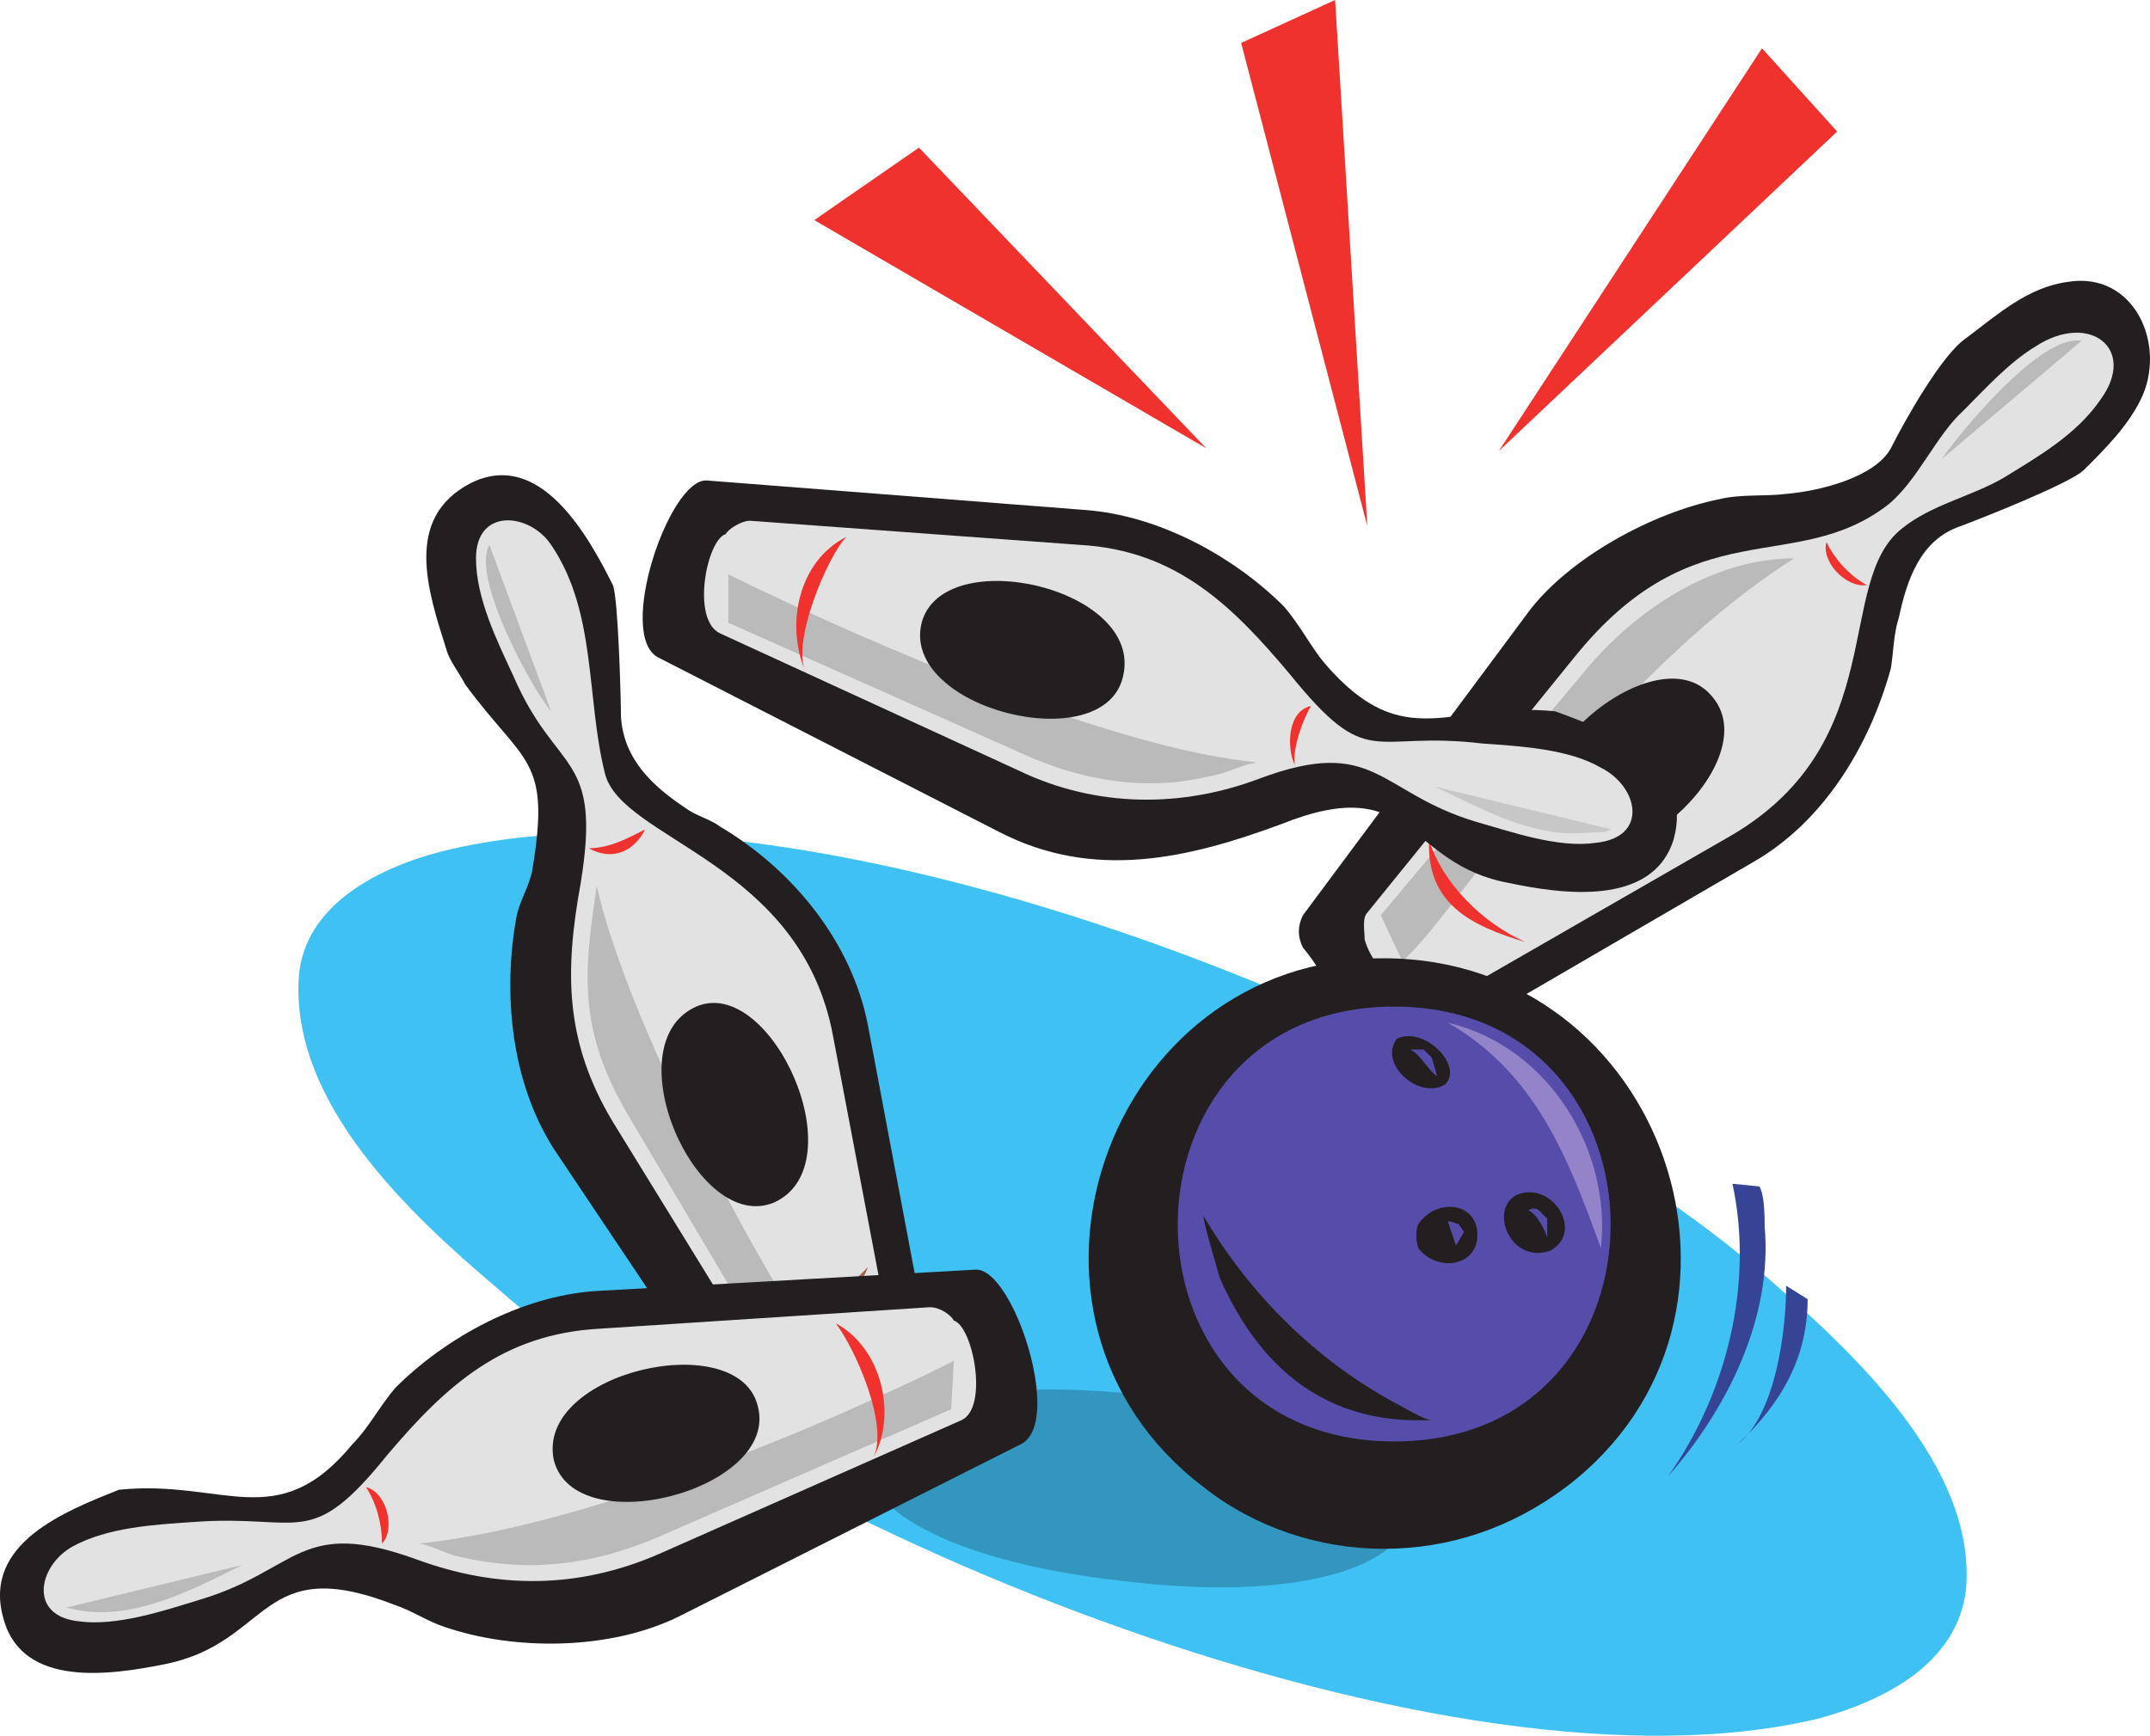
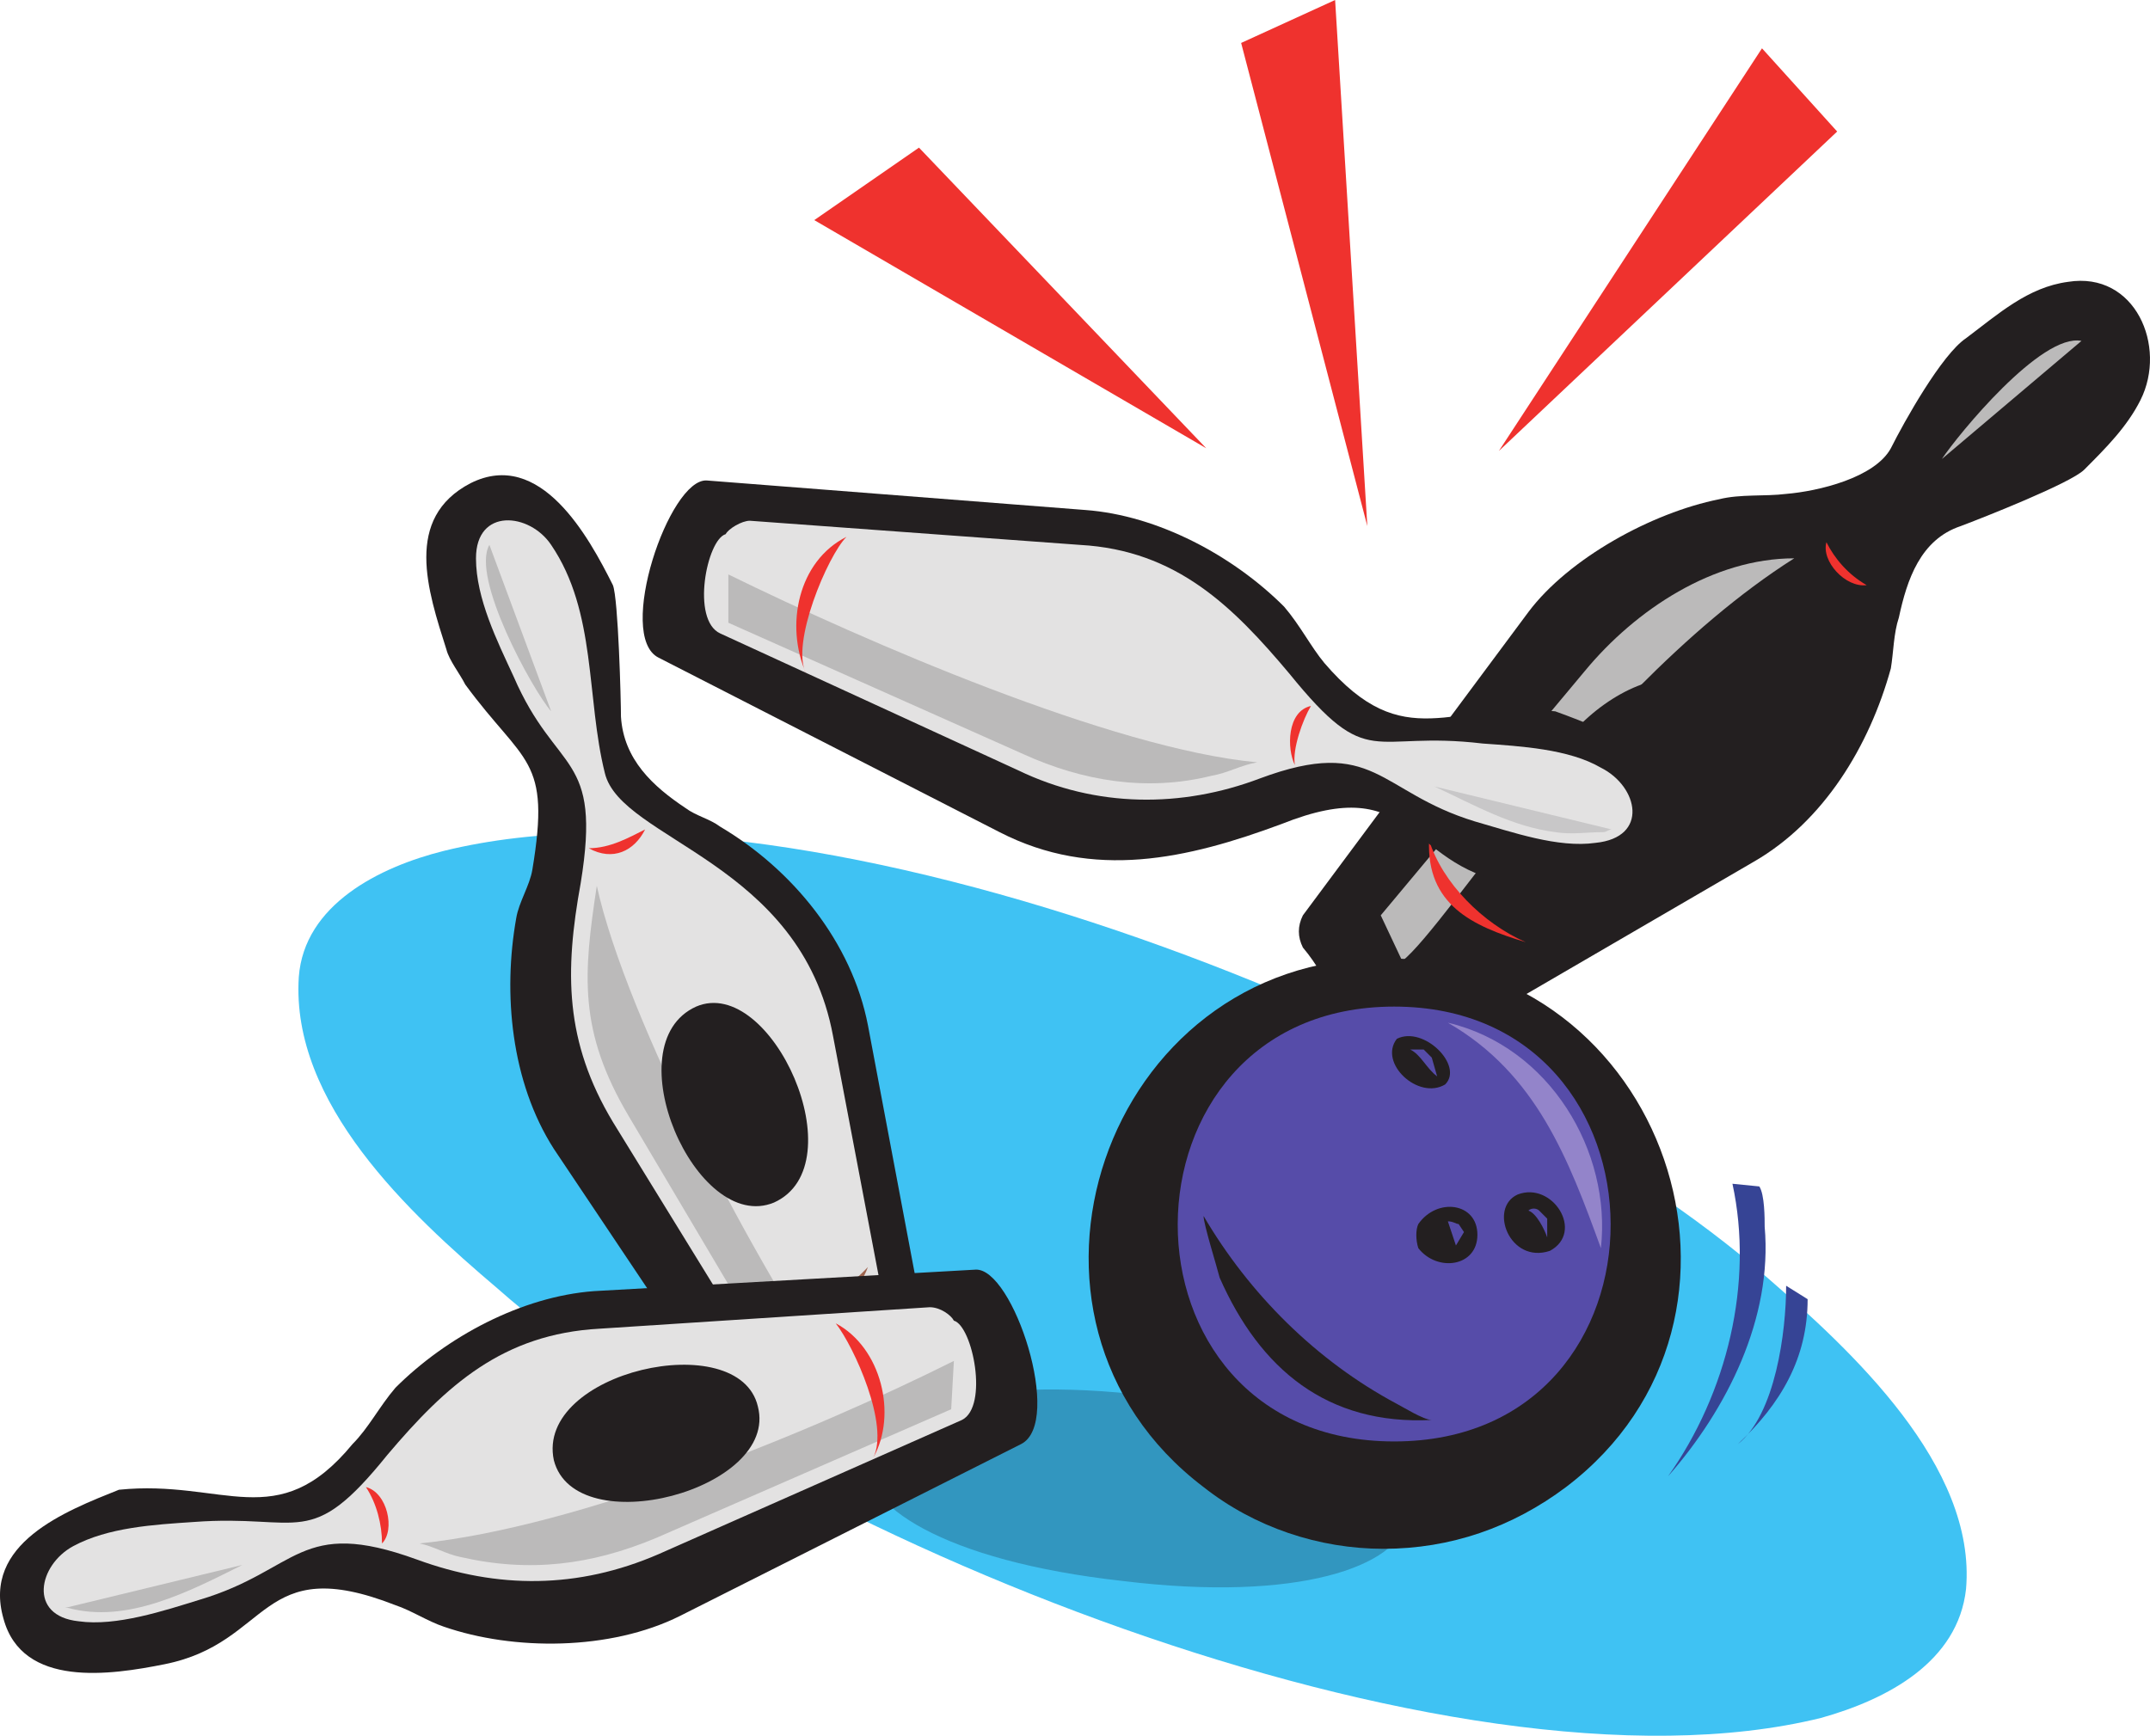
<svg xmlns="http://www.w3.org/2000/svg" width="600.61" height="484.985">
  <path fill="#3fc2f3" fill-rule="evenodd" d="M493.718 357c-78-68.25-266.25-144.75-369.75-119.25-18 4.5-39 15-40.5 35.25-2.25 35.25 30.75 66 55.5 87 77.25 68.25 266.25 145.5 369.75 120 18.75-5.25 38.25-15.75 40.5-36 3-34.5-32.25-66.75-55.5-87" />
  <path fill="#3296bf" fill-rule="evenodd" d="M313.718 441.75c98.25 12 111-40.5 7.5-51.75-99.75-12-108.75 40.5-7.5 51.75" />
  <path fill="#231f20" fill-rule="evenodd" d="M398.468 294c-3.75 0-7.5 0-10.5-1.5l-2.25-2.25c-13.5-7.5-13.5-15.75-21.75-25.5-1.5-3-1.5-6 0-9l63-84.75c11.25-15 34.5-27.75 53.25-31.5 6-1.5 12.75-.75 18.75-1.5 9-.75 24.75-4.5 29.25-12.75 3.75-7.5 14.25-26.25 21-30.75 9-6.75 17.25-14.25 28.5-15.75 18.75-3 27.75 18 20.25 33-3.75 7.5-9.75 13.5-15.75 19.5-3.75 3.75-28.5 13.5-34.5 15.75-11.25 3.75-15 15-17.25 25.5-1.5 4.5-1.5 9.75-2.25 14.25-6 21.75-18.75 42.75-38.25 54l-91.5 53.25" />
-   <path fill="#e3e2e2" fill-rule="evenodd" d="M396.218 278.25c0 1.5-4.5-1.5-5.25-2.25-4.5-3.75-8.25-8.25-9.75-13.5 0-2.25-.75-6 .75-7.5l57.75-71.25c33.75-42 61.5-22.5 87.75-42.75 8.25-6.75 13.5-19.5 21-26.25 6-6 12.75-13.5 20.25-18 15-9.75 28.5.75 18 15-6.75 9.75-17.25 15.75-27 21.75-9 5.25-20.25 7.5-28.5 14.25-18.75 15-3 59.25-47.25 85.5l-79.5 45.75c-2.25 1.5-6.75.75-8.25-.75" />
  <path fill="#bbbaba" fill-rule="evenodd" d="M501.218 156c-22.5 0-44.25 14.25-58.5 31.5l-57 68.25 6 12.75c6-4.5 22.5-27.75 28.5-34.5 22.5-27 50.25-58.5 81-78m80.25-60.75c-11.25-2.25-34.5 26.25-39 33l39-33" />
  <path fill="#ef322e" fill-rule="evenodd" d="M399.218 234.75c3.75 12 15 23.25 27 28.5-15-4.5-27.75-10.5-27-28.5m111-83.25c2.25 4.5 6 9 11.25 12-6 .75-12.75-6.75-11.25-12" />
  <path fill="#231f20" fill-rule="evenodd" d="M434.468 233.25c17.25 18 60-21 43.5-39-15.75-18-60.75 21-43.5 39m-48 199.5c18.75 0 36-6 51-17.25 62.25-47.25 27.75-147.75-51-147.75-78 0-112.5 100.5-50.25 147.75 14.25 11.25 32.25 17.25 50.25 17.25" />
  <path fill="#564ca9" fill-rule="evenodd" d="M389.468 402.75c81 0 80.25-121.5 0-121.5s-81 121.5 0 121.5" />
  <path fill="#231f20" fill-rule="evenodd" d="M403.718 303c5.25-5.25-6-16.5-13.5-12.75-5.25 6.75 6 17.25 13.5 12.75m-7.5 39c-.75 1.5-.75 4.5 0 6.75 5.25 6.75 16.5 5.25 16.5-3.75s-11.25-10.5-16.5-3m36.75 7.5c9.75-5.25.75-19.5-9-15.75-8.25 3.75-2.25 19.5 9 15.75" />
  <path fill="#564ca9" fill-rule="evenodd" d="M404.468 341.25c1.5 0 2.25.75 3 .75l1.5 2.25-2.25 3.75-2.25-6.75m22.5-3c.75-.75 2.25-.75 3 0l2.25 2.25v5.25c-.75-2.25-3-6.75-5.25-7.5m-33-45h3.75l2.25 2.25 1.5 5.25c-3-2.25-4.5-6-7.5-7.5" />
  <path fill="#364495" fill-rule="evenodd" d="m483.968 330.75 7.5.75c1.5 2.25 1.5 9 1.5 11.25 2.25 25.5-10.5 51-27 69.75 16.5-23.25 24-54 18-81.75m15 28.5 6 3.75c0 16.5-7.5 29.25-19.5 40.5 10.5-8.25 13.5-31.5 13.5-44.25" />
  <path fill="#231f20" fill-rule="evenodd" d="M336.218 339.75c0 2.25 3.75 14.25 4.5 17.25 11.25 25.5 30 41.25 59.25 39.75-2.25 0-8.25-3.75-9.75-4.5-22.5-12-41.25-30.75-54-52.5M131.468 135c19.5-9.75 33 15 39.75 28.5 1.5 3.75 2.25 32.25 2.25 36.75.75 12 9 19.5 18 25.5 3 2.25 6.75 3 9.75 5.25 20.25 12 36.75 32.25 41.25 55.5l19.5 103.5c0 2.25-4.5 7.5-5.25 9-6.75 6-36 20.25-42.75 10.5l-59.25-88.5c-12-18.75-14.25-43.5-10.5-64.5.75-4.5 3.75-9 4.5-13.5 5.25-31.5-2.25-29.25-18.75-51.75-1.5-3-4.5-6.75-5.25-9.75-5.25-16.5-12-36.75 6.75-46.5" />
  <path fill="#e3e2e2" fill-rule="evenodd" d="M246.218 387c2.25.75-3.75 3.75-4.5 4.5-5.25 2.25-9.75 3-15.75 3-2.25 0-5.25 0-6.75-3l-48-78c-13.5-22.5-13.5-42-9-66.75 6-36.75-6.75-30-18.75-57.75-4.5-9.75-10.5-21.75-10.5-33 0-14.25 15-12.75 21-3.75 12.75 18.75 9.75 42.75 15 63.75 4.5 18.75 54.75 24.75 63.75 73.5l17.25 90.75c0 2.25-2.25 5.25-3.75 6.75" />
  <path fill="#bbbaba" fill-rule="evenodd" d="M166.718 247.5c-3.75 24.75-5.25 40.5 9 64.5l45.75 77.25 13.5-1.5c-23.25-33-60-102.75-68.25-140.25m-30-95.25c-5.25 9 12 40.5 17.25 46.5l-17.25-46.5" />
  <path fill="#9e644e" fill-rule="evenodd" d="M204.968 369c14.25 0 27.75-4.5 37.5-15-5.25 14.25-24 20.25-37.5 15" />
  <path fill="#ef322e" fill-rule="evenodd" d="M164.468 237c6 0 11.25-3 15.75-5.25-3 6-9 9-15.75 5.25" />
  <path fill="#231f20" fill-rule="evenodd" d="M216.218 336c23.25-10.5-.75-63.75-21.75-54.75-23.25 10.5 0 63.75 21.75 54.75m251.25-101.25c6-21-16.5-30-33-36-29.25-3-42 12.75-64.5-13.5-3.75-4.5-6.75-10.5-11.25-15.75-14.25-14.25-35.25-25.5-55.5-27l-105.75-8.25c-10.5-.75-25.5 43.5-13.5 49.5l95.25 48.75c26.25 13.5 52.5 7.5 78.75-2.25 37.5-15 34.5 11.25 63.75 16.5 14.25 3 39.75 6.75 45.75-12" />
  <path fill="#e3e2e2" fill-rule="evenodd" d="M202.718 149.25c-5.25 1.5-9.75 24-1.5 27.75l83.25 38.25c21.75 10.5 45.75 10.5 67.5 2.25 32.25-12 33 3.75 60 12 10.5 3 23.25 7.5 33.75 6 15-1.5 12-15.75 1.5-21-9-5.25-22.5-6-33-6.75-31.5-3.75-31.5 8.25-54-19.5-15.75-18.75-31.5-34.5-58.5-36l-92.25-6.75c-2.25 0-6 2.25-6.75 3.75" />
  <path fill="#bbbaba" fill-rule="evenodd" d="M351.218 213c-4.5.75-8.25 3-12.75 3.75-18 4.5-36 1.5-52.5-6l-82.5-36.75v-13.5c38.25 18.75 107.25 48.75 147.75 52.5" />
  <path fill="#c8c7c8" fill-rule="evenodd" d="M450.218 231.75c-.75 0-1.5.75-2.25.75-4.5 0-9 .75-13.5 0-12-1.5-22.5-7.5-33.75-12.75l49.5 12" />
  <path fill="#ef322e" fill-rule="evenodd" d="M225.218 188.25c-4.5-8.25 6-33 11.25-38.25-13.5 6.75-17.25 24.75-11.25 38.25m136.5 25.5c-.75-4.5 2.25-12.75 4.5-16.5-6.75 1.5-6.75 12-4.5 16.5" />
-   <path fill="#231f20" fill-rule="evenodd" d="M257.468 174c6-22.5 62.25-9.75 56.25 15-5.25 23.25-62.25 9-56.25-15" />
  <path fill="#9384ca" fill-rule="evenodd" d="M404.468 285.75c28.5 6.75 45.75 36 42.75 63-9-24.75-18-48.75-42.75-63" />
  <path fill="#ef322e" fill-rule="evenodd" d="m418.718 126 94.5-89.25-21-23.25zm-36.75 21-9-147-26.25 12zm-45-21.75-80.25-84-29.25 20.25zm0 0" />
  <path fill="#231f20" fill-rule="evenodd" d="M.968 452.25c-6-21 17.25-30 32.25-36 29.25-3 44.25 12.75 65.25-12.75 4.5-4.5 7.5-10.5 12-15.75 14.25-14.25 35.25-25.5 55.5-27l106.5-6c10.5-.75 24.75 42.75 12.75 48.75l-95.25 48c-19.5 9.75-46.5 9.75-66 3-4.5-1.5-9-4.5-13.5-6-38.25-15-34.5 10.5-64.5 16.5-15 3-39.75 6.75-45-12.75" />
  <path fill="#e3e2e2" fill-rule="evenodd" d="M266.468 369c5.25 1.5 9.75 24 2.25 27.75l-84.75 37.5c-22.5 9.75-45 9.75-67.5 1.5-33-12-33 3-60.75 11.25-9.75 3-23.25 7.5-33.75 6-14.25-1.5-11.25-15.75-1.5-21s22.5-6 33.75-6.75c30-2.25 32.25 8.25 54-18.75 16.5-19.5 32.25-33.75 59.25-35.25l92.25-6c3 0 6 2.25 6.75 3.75" />
  <path fill="#bbbaba" fill-rule="evenodd" d="M117.218 431.25c3.75.75 7.5 3 11.25 3.75 19.5 4.5 36.75 2.25 54.75-5.25l82.5-36 .75-13.5c-40.5 20.25-105 46.5-149.25 51m-99 18h.75c16.5 4.5 33.75-4.5 48.75-12l-49.5 12" />
  <path fill="#ef322e" fill-rule="evenodd" d="M243.968 407.25c4.5-9-5.25-30.75-10.5-37.5 12.75 6.75 17.25 25.5 10.5 37.5m-137.25 24c0-5.25-1.5-11.25-4.5-15.75 6 1.5 8.25 12 4.5 15.75" />
  <path fill="#231f20" fill-rule="evenodd" d="M211.718 393c-5.25-22.5-62.25-9.75-57 15 6 23.25 63 8.25 57-15" />
</svg>